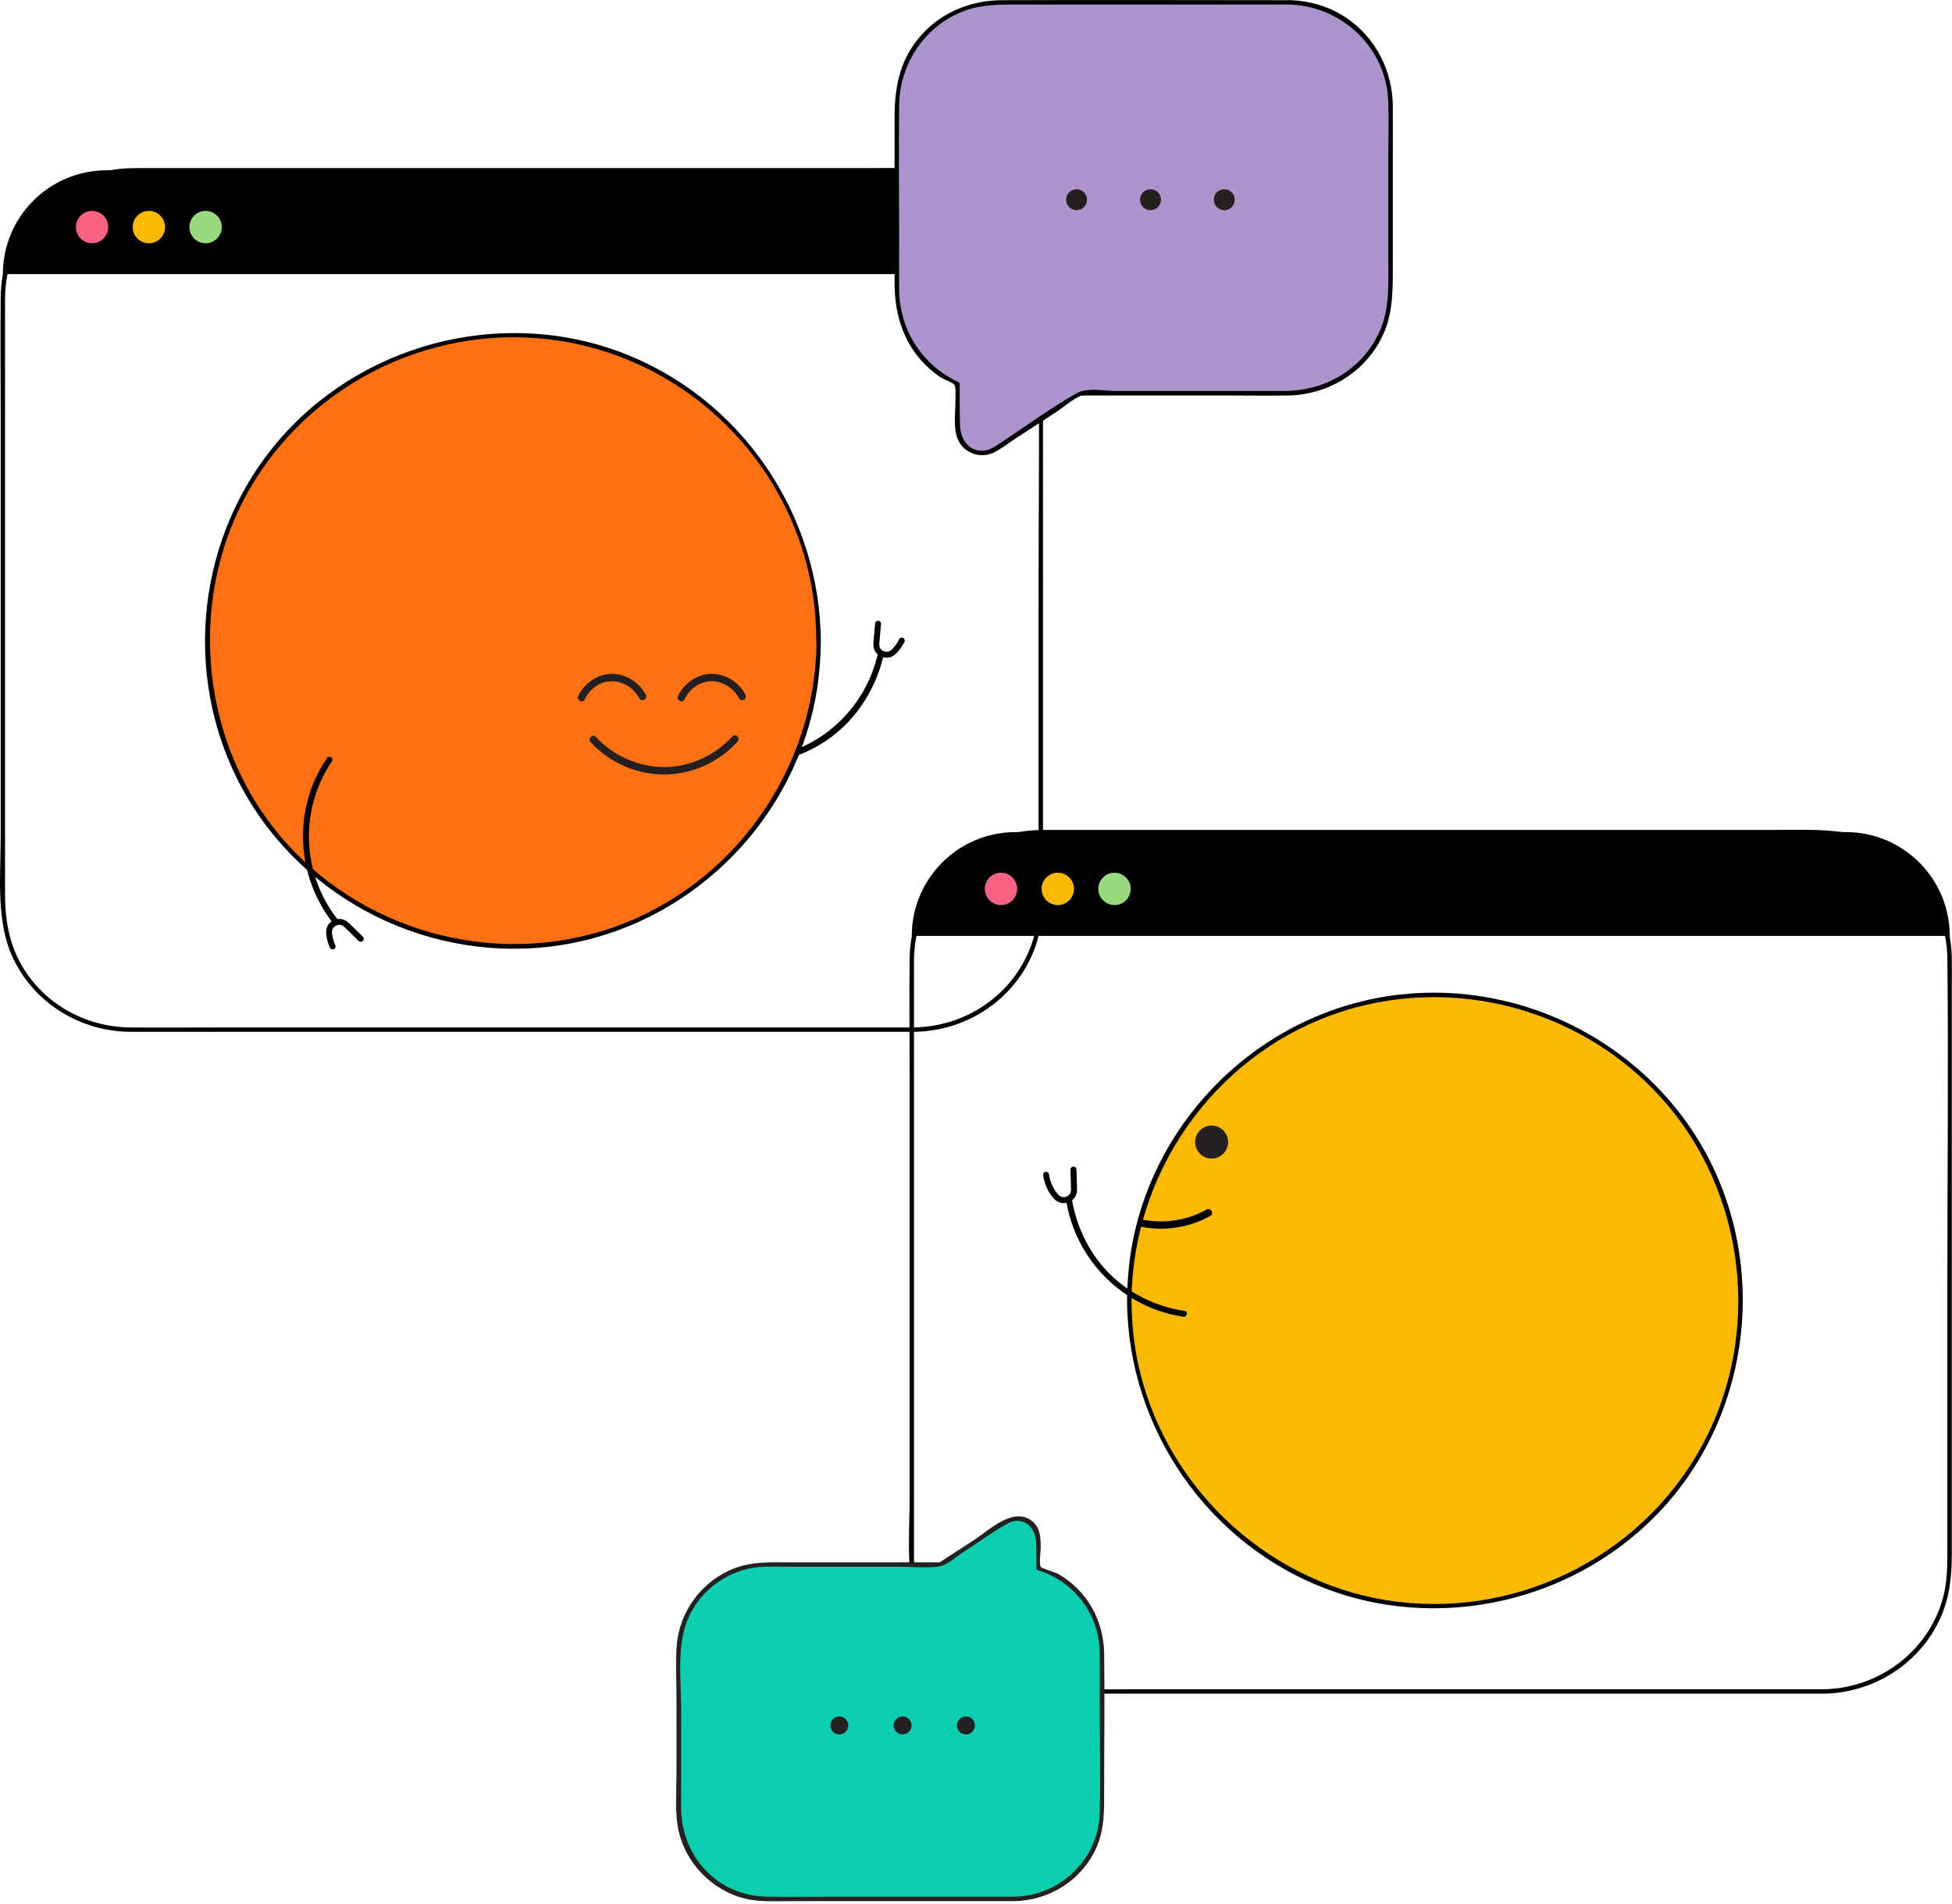
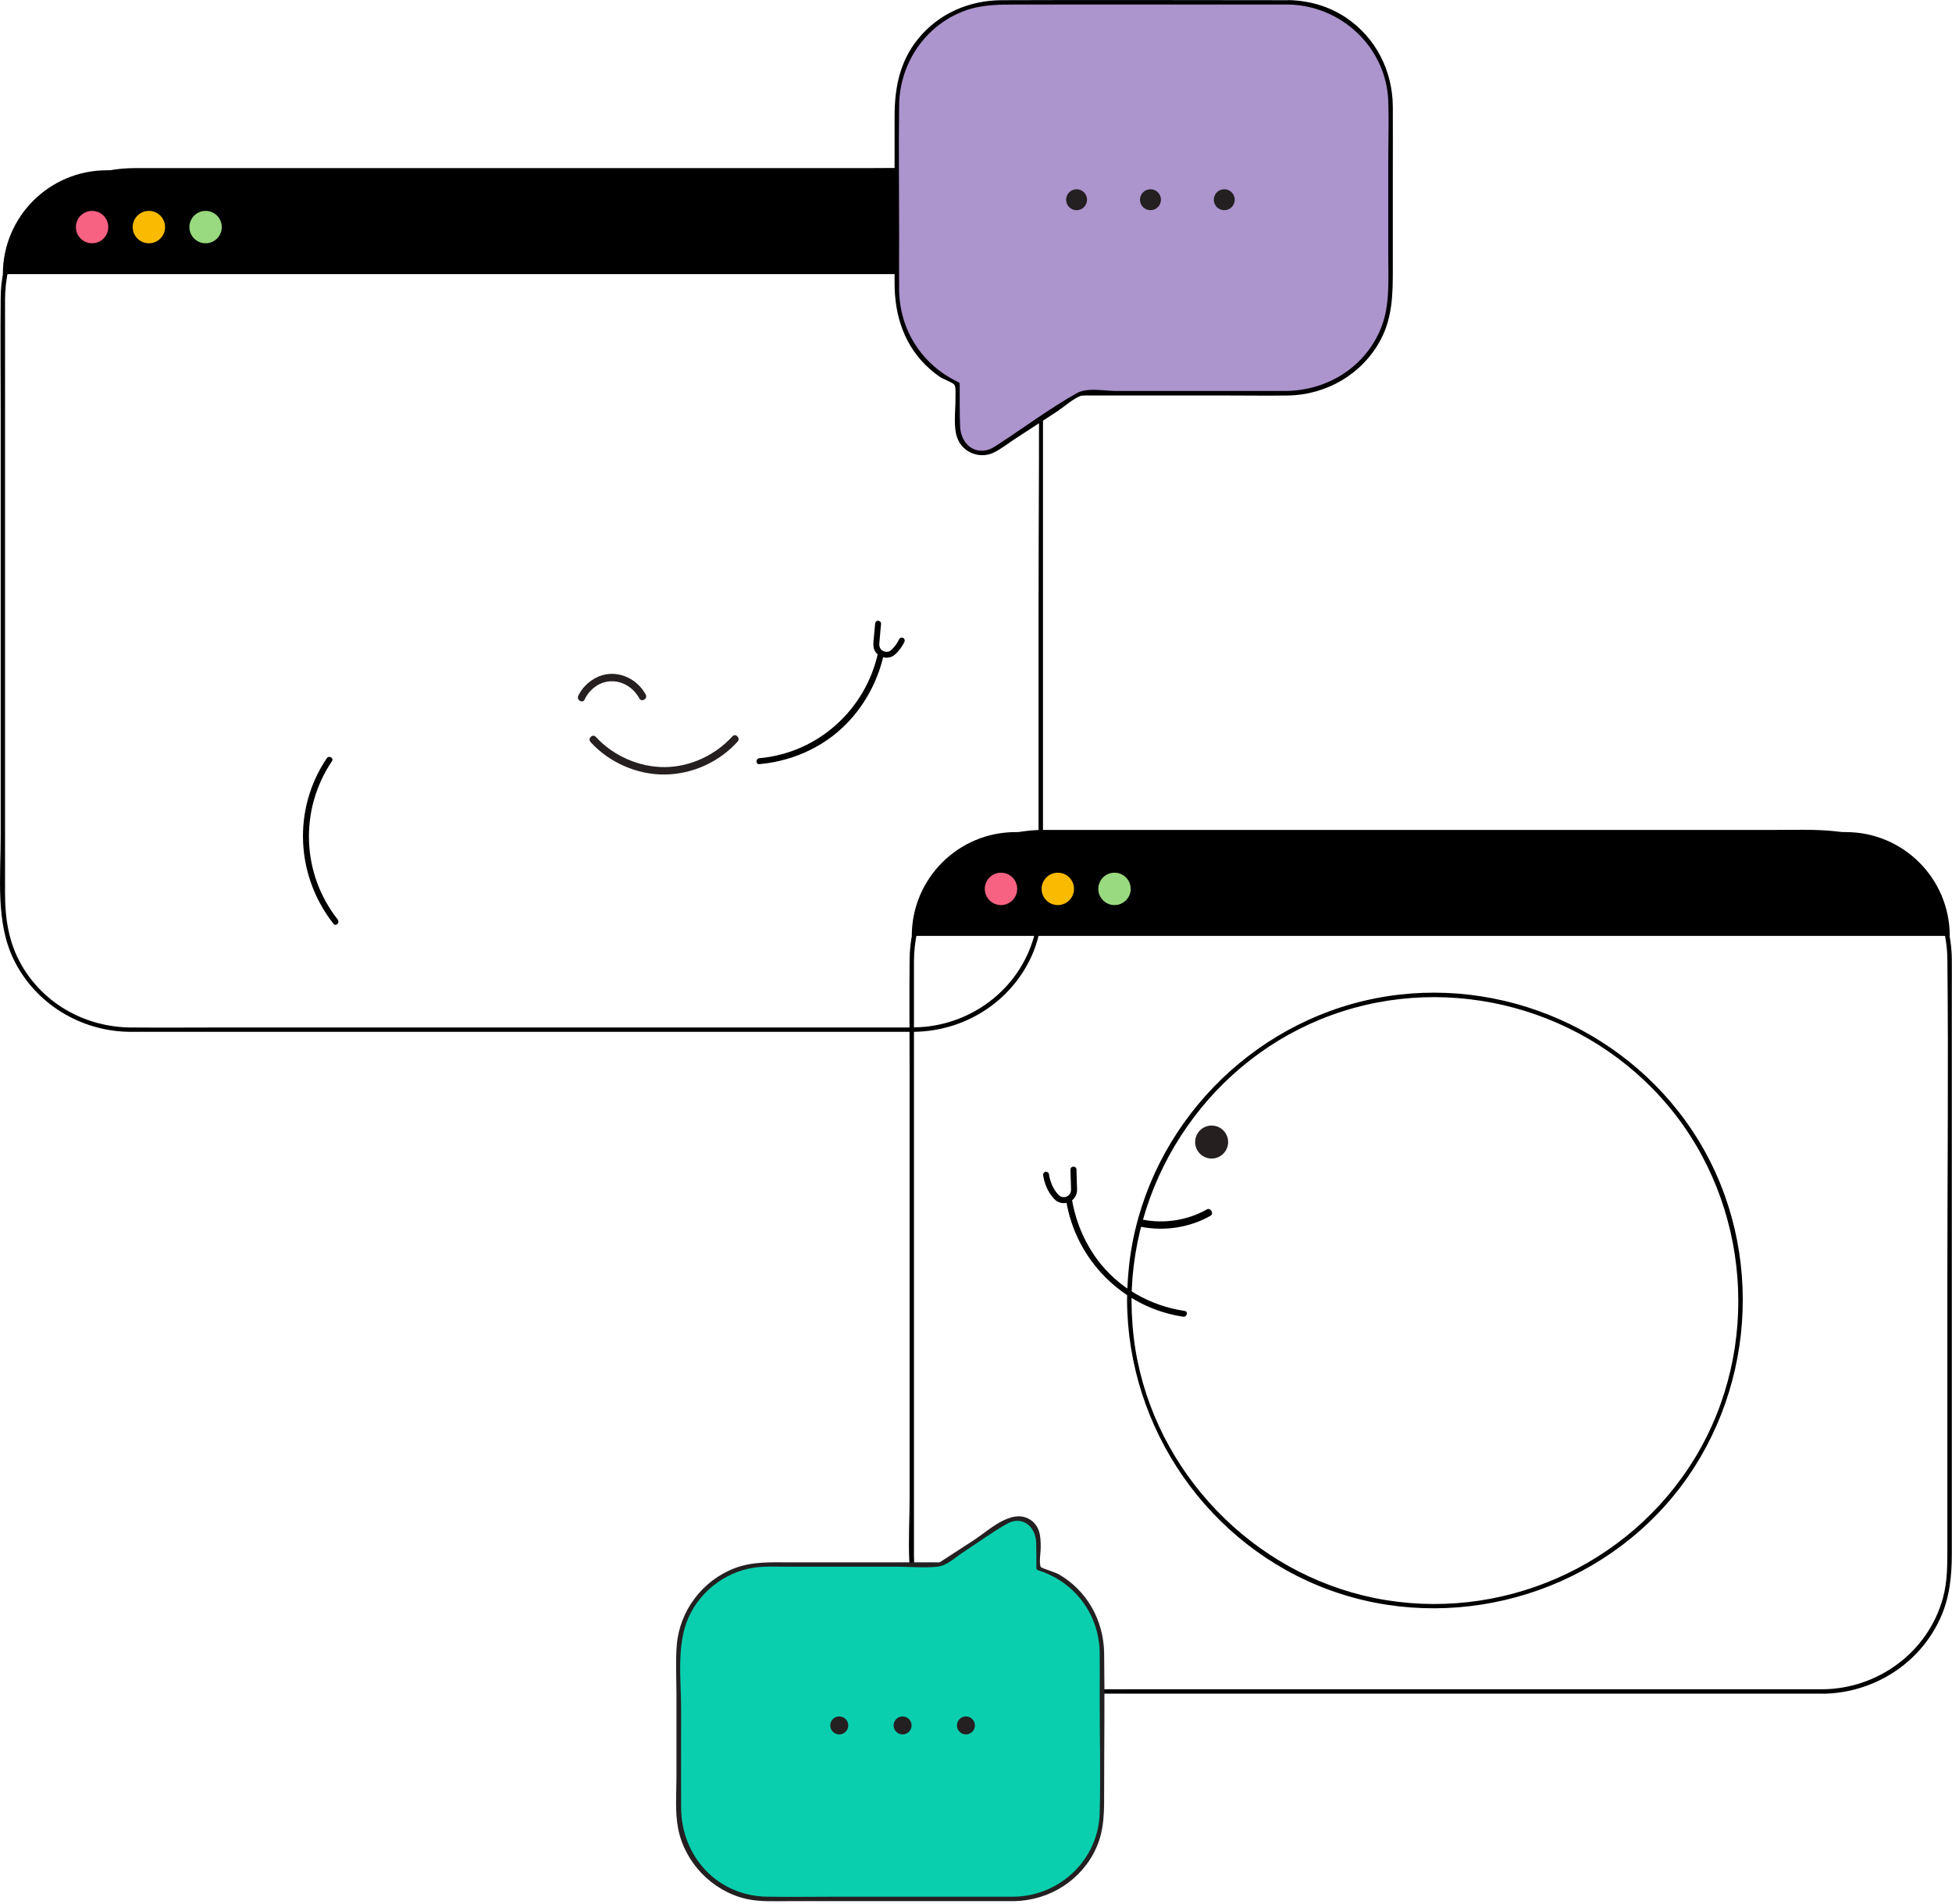
<svg xmlns="http://www.w3.org/2000/svg" width="454" height="443" viewBox="0 0 454 443" fill="none">
  <g clip-path="url(#clip0_2332_52140)">
    <path d="M212.662 239.018H52.344C45.014 239.018 37.707 239.087 30.377 239.018C20.037 238.926 10.409 233.71 5.124 224.703C2.045 219.464 1.172 213.742 1.172 207.814V79.482C1.172 76.219 1.172 72.979 1.172 69.716C1.195 60.272 5.262 51.38 12.96 45.75C21.507 39.477 31.135 40.143 40.993 40.143H209.996C214.523 40.143 218.958 40.442 223.255 42.142C234.33 46.508 241.43 57.331 241.545 69.118C241.821 94.027 241.545 118.958 241.545 143.866V205.93C241.545 209.951 241.591 213.857 240.511 217.786C237.064 230.309 225.506 238.834 212.639 238.995C211.972 238.995 211.972 240.029 212.639 240.029C224.289 239.868 235.019 233.182 239.891 222.497C242.097 217.672 242.579 212.639 242.579 207.446V76.931C242.579 74.335 242.602 71.715 242.579 69.118C242.464 58.778 237.248 49.082 228.402 43.59C220.038 38.397 210.755 39.109 201.425 39.109C170.06 39.109 138.718 39.109 107.353 39.109H31.319C14.315 39.109 0.322 51.862 0.161 69.187C0.069 77.919 0.161 86.674 0.161 95.405V194.602C0.161 203.977 -1.034 214.524 3.171 223.186C8.18 233.48 18.727 239.891 30.101 240.029C31.893 240.029 33.686 240.029 35.478 240.029H212.662C213.328 240.029 213.328 238.995 212.662 238.995V239.018Z" fill="black" />
    <path d="M0.666 63.765C0.666 50.437 11.466 39.615 24.816 39.615H217.923C231.251 39.615 242.073 50.414 242.073 63.765" fill="black" />
    <path d="M21.416 56.595C23.497 56.595 25.184 54.908 25.184 52.827C25.184 50.746 23.497 49.059 21.416 49.059C19.335 49.059 17.648 50.746 17.648 52.827C17.648 54.908 19.335 56.595 21.416 56.595Z" fill="#F76282" />
    <path d="M34.63 56.595C36.711 56.595 38.398 54.908 38.398 52.827C38.398 50.746 36.711 49.059 34.63 49.059C32.548 49.059 30.861 50.746 30.861 52.827C30.861 54.908 32.548 56.595 34.63 56.595Z" fill="#FABA01" />
    <path d="M47.817 56.595C49.898 56.595 51.586 54.908 51.586 52.827C51.586 50.746 49.898 49.059 47.817 49.059C45.736 49.059 44.049 50.746 44.049 52.827C44.049 54.908 45.736 56.595 47.817 56.595Z" fill="#99D97F" />
    <path d="M204.205 151.909C201.287 165.167 190.189 175.163 176.609 176.381C175.736 176.449 175.713 177.828 176.609 177.759C184.927 177.024 192.762 173.256 198.231 166.891C201.816 162.732 204.366 157.63 205.538 152.277C205.722 151.403 204.389 151.036 204.205 151.909Z" fill="black" />
    <path d="M203.54 145.061L203.149 149.335C203.08 150.185 203.149 151.013 203.655 151.702C204.39 152.713 205.654 153.196 206.895 152.92C207.653 152.759 208.228 152.253 208.733 151.702C209.376 150.99 209.905 150.208 210.342 149.358C210.502 149.014 210.433 148.623 210.089 148.416C209.79 148.232 209.307 148.324 209.147 148.669C208.825 149.312 208.457 149.933 207.975 150.484C207.768 150.737 207.538 150.99 207.308 151.197C207.171 151.311 206.918 151.472 206.826 151.518C206.068 151.794 205.171 151.518 204.758 150.875C204.459 150.369 204.482 149.887 204.551 149.243L204.758 146.854L204.919 145.084C204.942 144.717 204.574 144.395 204.229 144.395C203.839 144.395 203.563 144.717 203.54 145.084V145.061Z" fill="black" />
-     <path d="M190.408 149.487C190.648 110.198 158.993 78.154 119.704 77.914C80.415 77.674 48.371 109.329 48.131 148.618C47.891 187.906 79.546 219.951 118.835 220.191C158.124 220.431 190.168 188.776 190.408 149.487Z" fill="#FD7112" />
-     <path d="M189.914 149.495C189.569 178.929 170.75 205.791 142.878 215.648C115.12 225.46 83.48 216.636 64.753 193.98C46.026 171.324 43.452 137.546 59.008 112.178C74.564 86.811 104.78 73.897 133.687 79.917C162.593 85.937 184.606 109.49 189.041 138.189C189.615 141.935 189.868 145.726 189.868 149.518C189.868 150.184 190.902 150.184 190.902 149.518C190.902 119.715 172.29 92.394 144.303 81.916C116.04 71.346 83.319 80.147 64.086 103.332C44.854 126.517 42.303 159.973 57.652 185.731C73.002 211.489 103.379 225.046 132.722 219.463C162.065 213.879 185.203 189.982 189.96 160.708C190.557 157.008 190.856 153.263 190.902 149.495C190.902 148.828 189.868 148.828 189.868 149.495H189.914Z" fill="black" />
    <path d="M78.563 213.926C70.13 203.242 69.602 188.352 77.207 177.07C77.713 176.334 76.518 175.645 76.013 176.38C68.016 188.214 68.774 203.747 77.575 214.914C78.126 215.604 79.091 214.639 78.54 213.949L78.563 213.926Z" fill="black" />
-     <path d="M84.399 217.902L81.32 214.892C80.676 214.271 79.987 213.812 79.068 213.766C77.896 213.697 76.701 214.386 76.172 215.42C75.828 216.11 75.805 216.799 75.897 217.557C76.035 218.591 76.333 219.579 76.77 220.522C76.931 220.866 77.413 220.935 77.712 220.774C78.057 220.567 78.126 220.177 77.965 219.832C77.643 219.12 77.413 218.339 77.275 217.557C77.207 217.075 77.138 216.592 77.344 216.133C77.643 215.466 78.447 215.053 79.114 215.145C79.688 215.214 80.056 215.604 80.469 215.995L82.147 217.649L83.434 218.89C84.077 219.51 85.042 218.545 84.399 217.925V217.902Z" fill="black" />
    <path d="M424.06 392.971H263.742C256.412 392.971 249.105 393.04 241.775 392.971C231.435 392.879 221.807 387.663 216.523 378.655C213.443 373.416 212.57 367.695 212.57 361.767C212.57 333.435 212.57 305.103 212.57 276.771V233.457C212.57 230.194 212.57 226.954 212.57 223.692C212.593 214.248 216.66 205.355 224.358 199.725C232.906 193.452 242.534 194.119 252.391 194.119H421.372C425.898 194.119 430.333 194.418 434.63 196.118C445.705 200.484 452.806 211.306 452.921 223.094C453.196 248.002 452.921 272.933 452.921 297.842V359.905C452.921 363.926 452.967 367.833 451.887 371.762C448.44 384.285 436.882 392.81 424.014 392.971C423.348 392.971 423.348 394.005 424.014 394.005C435.664 393.844 446.395 387.157 451.266 376.472C453.472 371.647 453.955 366.615 453.955 361.422V230.884C453.955 228.287 453.978 225.668 453.955 223.071C453.84 212.731 448.624 203.034 439.777 197.543C431.413 192.35 422.13 193.062 412.801 193.062H242.717C225.714 193.062 211.72 205.815 211.559 223.14C211.467 231.872 211.559 240.626 211.559 249.358C211.559 282.423 211.559 315.489 211.559 348.554C211.559 357.929 210.364 368.476 214.569 377.139C219.579 387.433 230.125 393.844 241.5 393.982C243.292 393.982 245.084 393.982 246.876 393.982H424.06C424.727 393.982 424.727 392.948 424.06 392.948V392.971Z" fill="black" />
    <path d="M212.064 217.717C212.064 204.39 222.864 193.567 236.214 193.567H429.322C442.649 193.567 453.472 204.367 453.472 217.717" fill="black" />
    <path d="M232.814 210.548C234.896 210.548 236.583 208.861 236.583 206.78C236.583 204.698 234.896 203.011 232.814 203.011C230.733 203.011 229.046 204.698 229.046 206.78C229.046 208.861 230.733 210.548 232.814 210.548Z" fill="#F76282" />
    <path d="M246.027 210.548C248.108 210.548 249.796 208.861 249.796 206.78C249.796 204.698 248.108 203.011 246.027 203.011C243.946 203.011 242.259 204.698 242.259 206.78C242.259 208.861 243.946 210.548 246.027 210.548Z" fill="#FABA01" />
    <path d="M259.215 210.548C261.296 210.548 262.983 208.861 262.983 206.78C262.983 204.698 261.296 203.011 259.215 203.011C257.133 203.011 255.446 204.698 255.446 206.78C255.446 208.861 257.133 210.548 259.215 210.548Z" fill="#99D97F" />
-     <path d="M333.803 373.669C373.093 373.669 404.943 341.819 404.943 302.529C404.943 263.24 373.093 231.389 333.803 231.389C294.514 231.389 262.663 263.24 262.663 302.529C262.663 341.819 294.514 373.669 333.803 373.669Z" fill="#FABA01" />
    <path d="M262.134 302.53C262.295 332.333 281.091 359.562 309.147 369.856C337.479 380.242 370.131 371.257 389.248 347.958C408.228 324.773 410.687 291.179 395.177 265.512C379.712 239.961 349.221 226.473 319.901 232.24C290.581 238.008 267.603 262.043 263.007 291.34C262.432 295.062 262.157 298.808 262.134 302.553C262.134 303.219 263.168 303.219 263.168 302.553C263.329 273.118 281.987 246.142 309.79 236.101C337.594 226.059 369.165 234.745 388.03 257.286C407.125 280.127 409.676 313.583 394.28 339.042C378.885 364.502 348.761 377.599 319.786 371.763C291.293 366.018 268.705 342.512 264.064 313.835C263.467 310.09 263.191 306.298 263.168 302.507C263.168 301.841 262.134 301.841 262.134 302.507V302.53Z" fill="black" />
    <path d="M247.954 279.208C250.183 293.132 261.19 304.208 275.183 306.299C276.056 306.437 276.424 305.104 275.551 304.966C267.486 303.771 260.087 299.589 255.215 293.018C252.136 288.859 250.114 283.941 249.287 278.84C249.149 277.967 247.816 278.335 247.954 279.208Z" fill="black" />
    <path d="M248.966 272.038L249.104 276.473C249.104 276.771 249.104 277.001 249.058 277.231C248.943 277.667 248.667 278.012 248.299 278.242C248.07 278.38 248.001 278.403 247.702 278.472C247.495 278.518 247.84 278.472 247.61 278.472C247.541 278.472 247.472 278.472 247.403 278.472C247.334 278.472 247.265 278.472 247.197 278.472C247.105 278.472 247.105 278.472 247.174 278.472C247.128 278.472 247.105 278.472 247.082 278.472C246.53 278.334 246.208 278.035 245.795 277.507C244.761 276.22 244.209 274.703 243.957 273.095C243.888 272.727 243.451 272.52 243.106 272.612C242.716 272.727 242.555 273.095 242.624 273.462C242.9 275.094 243.451 276.633 244.416 277.966C244.876 278.587 245.381 279.253 246.117 279.598C246.76 279.896 247.495 279.965 248.185 279.804C249.586 279.46 250.528 278.173 250.505 276.748C250.505 276.036 250.459 275.347 250.436 274.634L250.368 272.061C250.345 271.165 248.966 271.165 248.989 272.061L248.966 272.038Z" fill="black" />
    <path d="M281.803 269.51C283.922 269.51 285.64 267.792 285.64 265.672C285.64 263.553 283.922 261.835 281.803 261.835C279.684 261.835 277.966 263.553 277.966 265.672C277.966 267.792 279.684 269.51 281.803 269.51Z" fill="#251F20" />
    <path d="M280.608 281.39C276.173 283.894 270.705 284.722 265.741 283.711C264.661 283.504 264.202 285.158 265.282 285.365C270.728 286.468 276.633 285.595 281.481 282.86C282.446 282.309 281.573 280.815 280.608 281.367V281.39Z" fill="black" />
    <path d="M235.917 441.73H178.288C167.074 441.73 157.906 432.562 157.906 421.348V384.354C157.906 373.141 167.074 363.972 178.288 363.972H218.729L234.078 353.977C237.272 351.909 241.5 354.161 241.523 357.975L241.592 364.8C250.071 367.281 256.321 375.117 256.321 384.377V421.371C256.321 432.585 247.153 441.753 235.94 441.753L235.917 441.73Z" fill="#09CFAE" />
    <path d="M235.917 441.225H194.603C189.203 441.225 183.803 441.316 178.403 441.225C166.822 441.041 158.435 431.827 158.412 420.452C158.389 412.801 158.412 405.149 158.412 397.474C158.412 390.788 157.309 382.608 160.113 376.335C163.031 369.74 169.511 365.098 176.703 364.524C178.725 364.363 180.77 364.455 182.792 364.455H208.412C211.56 364.455 214.938 364.777 218.063 364.455C220.177 364.225 222.084 362.364 223.831 361.215C227.254 358.986 230.609 356.528 234.148 354.505C237.686 352.483 240.834 354.988 240.995 358.802C241.064 360.778 241.041 362.778 241.041 364.777C241.041 365.006 241.202 365.213 241.432 365.282C249.957 367.948 255.655 375.553 255.77 384.492C255.816 388.099 255.77 391.707 255.77 395.314C255.77 404.115 256 412.939 255.77 421.739C255.494 432.539 246.602 441.018 235.894 441.225C235.228 441.225 235.228 442.282 235.894 442.259C244.074 442.098 251.588 437.41 254.966 429.873C256.942 425.485 256.804 420.981 256.804 416.293C256.804 405.701 256.965 395.108 256.804 384.538C256.689 376.978 252.829 369.993 246.211 366.201C245.453 365.765 242.259 364.8 242.098 364.547C241.593 363.88 242.075 360.824 242.052 359.997C242.052 357.47 241.937 354.988 239.525 353.471C235.274 350.829 229.943 356.022 226.611 358.205L219.465 362.846C218.339 363.582 218.867 363.444 217.489 363.444H183.734C179.368 363.444 175.071 363.214 170.889 364.8C163.375 367.649 158.022 374.749 157.401 382.768C157.102 386.583 157.332 390.466 157.332 394.28V413.398C157.332 417.304 156.965 421.509 157.723 425.393C159.285 433.297 165.581 439.846 173.44 441.707C176.703 442.465 180.126 442.259 183.458 442.259H235.871C236.538 442.259 236.538 441.225 235.871 441.225H235.917Z" fill="#241F20" />
    <path d="M299.586 0.552H232.353C219.278 0.552 208.57 11.259 208.57 24.334V67.694C208.57 77.321 214.384 85.662 222.679 89.385L222.771 99.794C222.817 104.229 227.734 106.871 231.456 104.458L251.378 91.476H299.586C312.661 91.476 323.369 80.768 323.369 67.694V24.357C323.369 11.283 312.661 0.575 299.586 0.575V0.552Z" fill="#AC94CD" />
    <path d="M299.588 0.046C277.391 0.046 255.194 -0.046 232.998 0.046C225.415 0.069 218.269 3.148 213.466 9.123C209.215 14.408 208.066 20.52 208.066 27.091V65.901C208.066 73.576 210.41 80.699 216.316 85.892C217.051 86.535 217.809 87.133 218.613 87.684C219.326 88.19 221.532 88.948 221.945 89.477C222.405 90.074 222.198 91.912 222.221 92.969C222.244 95.727 221.669 99.38 222.703 102.023C223.99 105.332 227.942 106.825 231.113 105.286C232.86 104.435 234.468 103.149 236.077 102.092L245.635 95.865C247.451 94.693 249.565 92.694 251.61 91.981C251.242 92.119 251.794 92.027 252.115 92.004C252.874 91.981 253.632 92.004 254.367 92.004H285.824C290.397 92.004 294.969 92.073 299.542 92.004C308.503 91.866 316.844 87.041 321.095 79.068C323.899 73.783 323.945 68.314 323.945 62.547V40.924C323.945 35.547 323.968 30.17 323.945 24.817C323.899 16.453 319.969 8.686 312.938 4.021C308.963 1.402 304.367 0.115 299.634 0.023C298.967 0.023 298.967 1.057 299.634 1.057C311.996 1.264 322.428 11.053 322.888 23.53C323.048 28.056 322.888 32.606 322.888 37.11V59.789C322.888 65.671 323.347 71.646 320.843 77.16C316.913 85.846 308.297 90.901 298.899 90.947C293.361 90.947 287.823 90.947 282.308 90.947H259.583C256.895 90.947 252.874 90.097 250.461 91.453C244.211 94.969 238.328 99.357 232.331 103.264C231.412 103.861 230.516 104.504 229.413 104.734C225.714 105.469 223.439 102.482 223.301 99.196C223.163 95.911 223.232 92.625 223.209 89.362C223.209 89.201 223.117 88.994 222.956 88.925C214.454 84.927 209.215 76.77 209.123 67.395C209.077 63.236 209.123 59.077 209.123 54.895C209.123 44.715 208.986 34.536 209.123 24.38C209.261 14.798 215.121 5.998 224.174 2.574C228.126 1.08 232.101 1.057 236.214 1.057H299.611C300.277 1.057 300.277 0.023 299.611 0.023L299.588 0.046Z" fill="black" />
    <path d="M250.391 48.898C251.736 48.898 252.826 47.807 252.826 46.462C252.826 45.117 251.736 44.026 250.391 44.026C249.046 44.026 247.955 45.117 247.955 46.462C247.955 47.807 249.046 48.898 250.391 48.898Z" fill="#241F20" />
    <path d="M267.579 48.898C268.924 48.898 270.015 47.807 270.015 46.462C270.015 45.117 268.924 44.026 267.579 44.026C266.234 44.026 265.144 45.117 265.144 46.462C265.144 47.807 266.234 48.898 267.579 48.898Z" fill="#241F20" />
    <path d="M284.743 48.898C286.088 48.898 287.179 47.807 287.179 46.462C287.179 45.117 286.088 44.026 284.743 44.026C283.398 44.026 282.308 45.117 282.308 46.462C282.308 47.807 283.398 48.898 284.743 48.898Z" fill="#241F20" />
    <path d="M195.198 403.472C196.353 403.472 197.289 402.535 197.289 401.381C197.289 400.226 196.353 399.29 195.198 399.29C194.044 399.29 193.107 400.226 193.107 401.381C193.107 402.535 194.044 403.472 195.198 403.472Z" fill="#241F20" />
    <path d="M209.928 403.471C211.083 403.471 212.019 402.535 212.019 401.38C212.019 400.225 211.083 399.289 209.928 399.289C208.773 399.289 207.837 400.225 207.837 401.38C207.837 402.535 208.773 403.471 209.928 403.471Z" fill="#241F20" />
    <path d="M224.656 403.471C225.811 403.471 226.747 402.535 226.747 401.38C226.747 400.225 225.811 399.289 224.656 399.289C223.502 399.289 222.565 400.225 222.565 401.38C222.565 402.535 223.502 403.471 224.656 403.471Z" fill="#241F20" />
    <path d="M135.961 162.731C136.742 161.031 138.305 159.514 140.074 158.871C143.452 157.653 147.036 159.377 148.691 162.456C149.219 163.444 150.713 162.57 150.184 161.582C148.254 157.975 143.98 155.884 139.982 157.102C137.661 157.814 135.524 159.652 134.49 161.858C134.031 162.846 135.501 163.742 135.984 162.731H135.961Z" fill="#251F20" />
-     <path d="M159.169 162.731C159.95 161.031 161.513 159.514 163.282 158.871C166.66 157.653 170.244 159.377 171.899 162.456C172.427 163.444 173.921 162.57 173.392 161.582C171.462 157.975 167.188 155.884 163.19 157.102C160.869 157.814 158.732 159.652 157.698 161.858C157.239 162.846 158.709 163.742 159.192 162.731H159.169Z" fill="#251F20" />
    <path d="M137.363 172.635C141.728 177.414 148.185 180.24 154.642 180.171C161.099 180.102 167.303 177.23 171.554 172.52C172.289 171.692 171.071 170.475 170.336 171.302C166.384 175.668 160.547 178.402 154.642 178.448C148.737 178.494 142.647 175.874 138.58 171.417C137.822 170.59 136.604 171.807 137.363 172.635Z" fill="#251F20" />
  </g>
  <defs>
    <clipPath id="clip0_2332_52140">
      <rect width="454" height="442.281" fill="white" />
    </clipPath>
  </defs>
</svg>